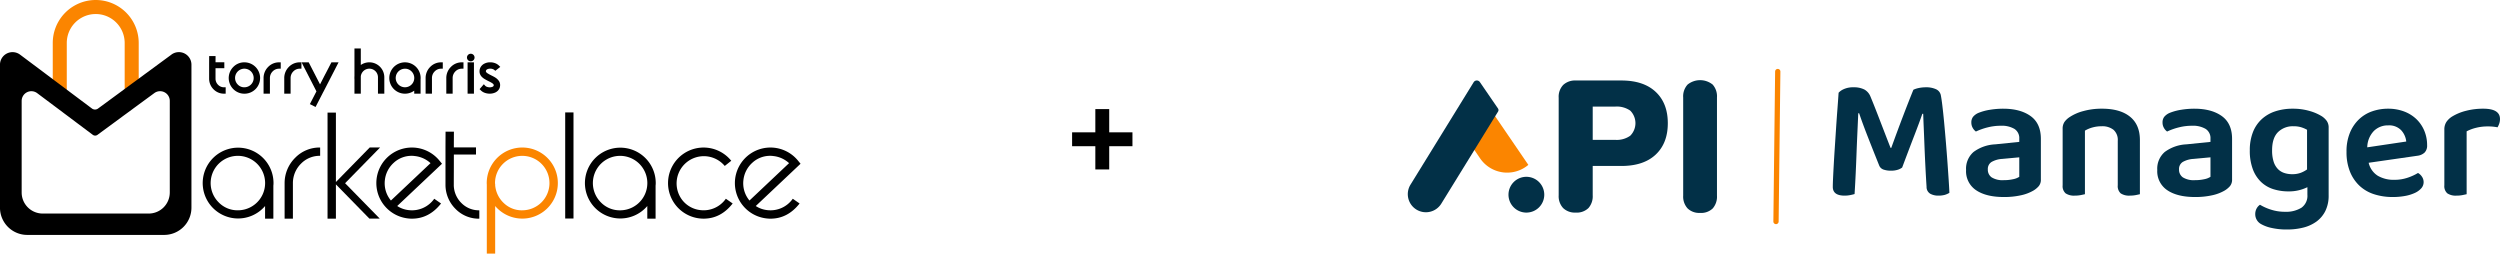
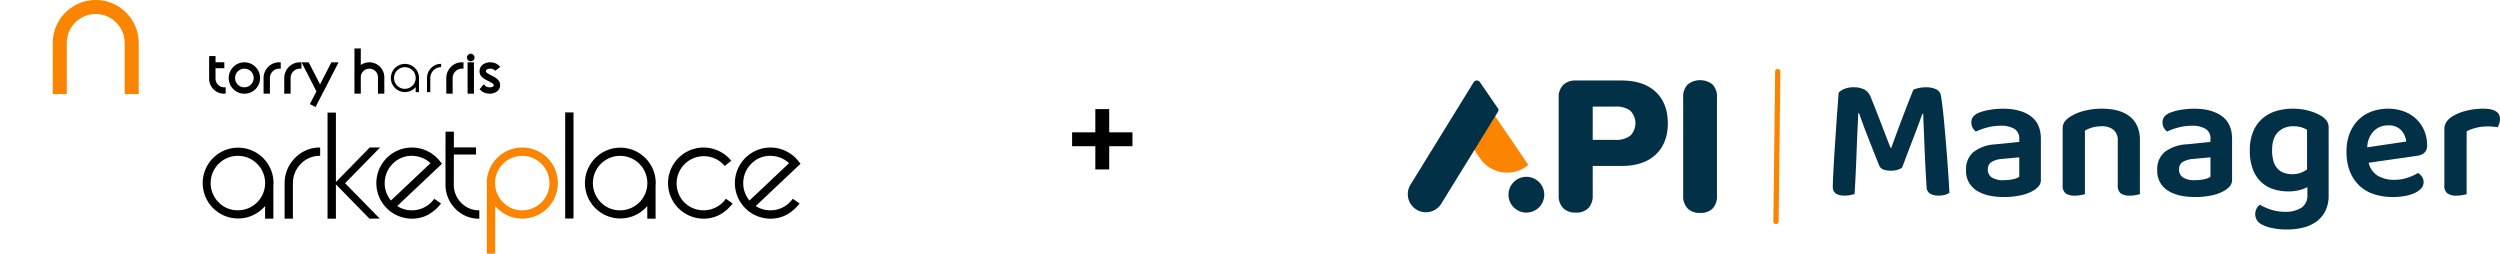
<svg xmlns="http://www.w3.org/2000/svg" width="839.899" height="85.204" viewBox="0 0 839.899 85.204">
  <g id="Group_826" data-name="Group 826" transform="translate(-138.949 -2366)">
    <g id="Group_47" data-name="Group 47" transform="translate(138.949 2366)">
      <g id="Group_44" data-name="Group 44" transform="translate(70.26 18.827)">
        <path id="Path_28" data-name="Path 28" d="M962.073,1311.433h-.513a4.835,4.835,0,0,1-3.531-1.445,5.041,5.041,0,0,1-1.5-3.564v-5.008l.012-2.627h2.147l0,.518c0,.591-.008,1.112-.01,1.578h2.955v1.985h-2.956c0,.578,0,1.154,0,1.717,0,.705,0,1.255,0,1.634v.181a2.887,2.887,0,0,0,.867,2.061,2.746,2.746,0,0,0,2.031.825h.513l0,2.146Zm-4.518-5.028a4,4,0,0,0,1.2,2.856,3.745,3.745,0,0,0,2.294,1.118v-.092a3.74,3.74,0,0,1-2.242-1.093,3.921,3.921,0,0,1-1.17-2.767v-.2c0-.381,0-.932,0-1.634,0-.73,0-1.479,0-2.227v-.963c0-.463,0-.981.006-1.582h-.089l-.007,1.642v4.946Z" transform="translate(-956.53 -1298.79)" />
        <path id="Path_29" data-name="Path 29" d="M1017.489,1316.689a5.271,5.271,0,1,1-3.715,1.543,5.1,5.1,0,0,1,3.715-1.544Zm0,9.5a4.25,4.25,0,1,0-2.989-1.244,4.057,4.057,0,0,0,2.988,1.244Zm0-8.384a4.151,4.151,0,1,1-2.933,1.214,4.018,4.018,0,0,1,2.933-1.212Zm0,7.267a3.125,3.125,0,1,0-2.207-.913A2.99,2.99,0,0,0,1017.489,1325.074Z" transform="translate(-1005.648 -1314.573)" />
        <path id="Path_30" data-name="Path 30" d="M1116.548,1316.687h.513v2.133h-.513a2.957,2.957,0,0,0-2.188.894,3.12,3.12,0,0,0-.937,2.228v5.271h-2.133v-5.291a5.263,5.263,0,0,1,1.569-3.722,5.06,5.06,0,0,1,3.689-1.515Zm-.513,1.135v-.082a3.965,3.965,0,0,0-2.452,1.189,4.229,4.229,0,0,0-.929,1.361,4.562,4.562,0,0,0-.339,1.653v4.245h.082v-4.267a4.154,4.154,0,0,1,1.238-2.936,3.955,3.955,0,0,1,2.4-1.165Z" transform="translate(-1093.003 -1314.57)" />
        <path id="Path_31" data-name="Path 31" d="M1175.368,1316.687h.513v2.133h-.513a2.957,2.957,0,0,0-2.188.894,3.12,3.12,0,0,0-.937,2.228v5.271h-2.133v-5.291a5.263,5.263,0,0,1,1.569-3.722,5.06,5.06,0,0,1,3.689-1.515Zm-.513,1.135v-.082a3.965,3.965,0,0,0-2.452,1.189,4.233,4.233,0,0,0-.929,1.361,4.561,4.561,0,0,0-.339,1.653v4.245h.082v-4.267a4.154,4.154,0,0,1,1.238-2.936,3.955,3.955,0,0,1,2.4-1.165h0Z" transform="translate(-1144.873 -1314.57)" />
        <path id="Path_32" data-name="Path 32" d="M1219.32,1316.691h2.4l3.808,7.407,1.852-3.612h.014l1.961-3.8h2.4l-5.041,9.8a1.159,1.159,0,0,1-.09.15l-2.6,5.054-1.911-.969,2.207-4.28-5-9.757Zm1.772,1.027H1221l4.259,8.3a.363.363,0,0,0,.046.066l.223.259Zm8.973,0h-.092l-1.961,3.8H1228l-2.478,4.832h0l-2.028,3.932.073.038,2.172-4.226.031-.039.012-.018v-.007Z" transform="translate(-1188.268 -1314.575)" />
      </g>
      <g id="Group_38" data-name="Group 38" transform="translate(0 0)">
        <g id="Group_46" data-name="Group 46" transform="translate(0)">
          <path id="Path_17" data-name="Path 17" d="M962.021,1571.225a7.239,7.239,0,0,1-.05.846v11.093h-2.785v-4.25a11.894,11.894,0,1,1,2.836-7.683m-11.964,9.122a9.148,9.148,0,1,0-6.467-2.673,8.823,8.823,0,0,0,6.467,2.673" transform="translate(-870.133 -1509.7)" />
          <path id="Path_18" data-name="Path 18" d="M1183.07,1561.672a8.753,8.753,0,0,0-6.417,2.624,9.162,9.162,0,0,0-2.737,6.5v11.989h-2.786V1570.8a11.942,11.942,0,0,1,3.569-8.482,11.416,11.416,0,0,1,8.371-3.433Z" transform="translate(-1075.513 -1509.324)" />
          <path id="Path_19" data-name="Path 19" d="M1299.157,1483.218h-.1l11.687,11.939h-3.482l-11.243-11.491v11.516h-2.81V1459.54h2.81v23.331l11.37-11.613h3.482l-11.716,11.96Z" transform="translate(-1183.168 -1421.719)" />
          <path id="Path_20" data-name="Path 20" d="M1442.707,1582.76a11.944,11.944,0,1,1,10.548-19.376l.818,1-15.048,14.2a8.789,8.789,0,0,0,3.955,1.39,9.154,9.154,0,0,0,8.482-3.83l2.289,1.592q-4.006,5.1-9.8,5.1a10.418,10.418,0,0,1-1.244-.075m-4.8-18.741a9.132,9.132,0,0,0-3.035,5.907,9.018,9.018,0,0,0,1.962,6.716.407.407,0,0,1,.074.1l13.307-12.562a9.222,9.222,0,0,0-5.3-2.387,6.345,6.345,0,0,0-.97-.074,8.806,8.806,0,0,0-6.047,2.3" transform="translate(-1305.576 -1509.371)" />
          <path id="Path_21" data-name="Path 21" d="M1631.327,1531.733a8.583,8.583,0,0,0,2.561,6.081,8.207,8.207,0,0,0,6.019,2.452v2.811a10.871,10.871,0,0,1-7.972-3.259,11.394,11.394,0,0,1-3.395-8.083v-12.562l.025-5.323h2.81q-.025,3.009-.025,5.274h7.442v2.413h-7.437q0,2.935-.012,5.609t-.012,4.117v.473h0Z" transform="translate(-1478.875 -1469.612)" />
          <path id="Path_22" data-name="Path 22" d="M1757.729,1558.9a11.939,11.939,0,1,1-9.1,19.649v15.993h-2.811v-23.181c-.016-.182-.025-.357-.025-.522a11.952,11.952,0,0,1,11.939-11.939m0,21.092a9.146,9.146,0,1,0-9.154-9.154.808.808,0,0,0,.025.2v.124h.025v.373a9.2,9.2,0,0,0,2.922,6.048,8.723,8.723,0,0,0,6.181,2.413" transform="translate(-1582.271 -1509.338)" fill="#fb8500" />
          <rect id="Rectangle_32" data-name="Rectangle 32" width="2.786" height="35.642" transform="translate(189.885 37.771)" />
          <path id="Path_23" data-name="Path 23" d="M2048.771,1571.225a7.265,7.265,0,0,1-.05.846v11.093h-2.785v-4.25a11.894,11.894,0,1,1,2.836-7.683m-11.964,9.128a9.148,9.148,0,1,0-6.467-2.673,8.823,8.823,0,0,0,6.467,2.673" transform="translate(-1828.471 -1509.7)" />
          <path id="Path_24" data-name="Path 24" d="M2271.958,1582.768a11.944,11.944,0,1,1,10.571-19.376l-2.188,1.74a9.152,9.152,0,0,0-14.237,11.5l.009.012a8.961,8.961,0,0,0,6.143,3.333,9.12,9.12,0,0,0,8.457-3.831l2.289,1.592q-3.979,5.1-9.774,5.1a10.816,10.816,0,0,1-1.268-.074" transform="translate(-2036.855 -1509.379)" />
          <path id="Path_25" data-name="Path 25" d="M2462.136,1582.76a11.944,11.944,0,1,1,10.548-19.376l.818,1-15.048,14.2a8.789,8.789,0,0,0,3.955,1.39,9.155,9.155,0,0,0,8.482-3.83l2.289,1.592q-4.006,5.1-9.8,5.1a10.43,10.43,0,0,1-1.244-.075m-4.8-18.741a9.13,9.13,0,0,0-3.035,5.907,9.017,9.017,0,0,0,1.962,6.716.413.413,0,0,1,.074.1l13.307-12.562a9.222,9.222,0,0,0-5.3-2.387,6.35,6.35,0,0,0-.97-.074,8.806,8.806,0,0,0-6.047,2.3" transform="translate(-2204.549 -1509.371)" />
          <path id="Path_26" data-name="Path 26" d="M540.788,1153.9v17.168h-4.715V1153.9a9.726,9.726,0,0,0-19.452,0v17.168H511.91V1153.9a14.439,14.439,0,0,1,28.878,0" transform="translate(-494.187 -1139.46)" fill="#fb8500" />
-           <path id="Path_27" data-name="Path 27" d="M419.521,1288.553l-9.083,6.671-.607.455-2.6,1.906-.607.442-.352.255-3.934,2.9-7.49,5.5a1.709,1.709,0,0,1-2.028-.007l-6.742-5.051-3.934-2.952-1.9-1.42-.607-.46-2.591-1.945-.607-.455-7.8-5.841a4.22,4.22,0,0,0-6.725,3.395v48.03a9.154,9.154,0,0,0,9.154,9.154h46.01a9.155,9.155,0,0,0,9.16-9.148v-48.036a4.218,4.218,0,0,0-6.722-3.4m-.557,46.329a7.081,7.081,0,0,1-7.081,7.08h-35.6a7.08,7.08,0,0,1-7.081-7.078v-30.762a3.262,3.262,0,0,1,5.2-2.623l6.032,4.516.473.351,2,1.5.473.358,1.464,1.093,3.045,2.289,5.219,3.909a1.326,1.326,0,0,0,1.567.007l5.8-4.26,3.039-2.245.275-.2.467-.338,2.015-1.478.467-.351,7.028-5.155a3.261,3.261,0,0,1,5.2,2.622v30.762Z" transform="translate(-361.92 -1270.21)" />
        </g>
      </g>
      <path id="Path_29-2" data-name="Path 29-2" d="M961.967,1310.23a3.413,3.413,0,0,0,1.017,2.417,3.258,3.258,0,0,0,2.393.974v1.118a4.323,4.323,0,0,1-3.169-1.3,4.527,4.527,0,0,1-1.348-3.214v-4.994l.009-2.116h1.118l0,.6c0,.4,0,.9,0,1.5h2.956v.958h-2.956q0,1.166,0,2.23t0,1.634v.188h0Zm10.08,4.508a4.759,4.759,0,1,1,3.36-1.393,4.571,4.571,0,0,1-3.36,1.393h0Zm0-8.384a3.627,3.627,0,1,0,2.575,1.062,3.513,3.513,0,0,0-2.575-1.062Zm11.687-1.118v1.107a3.483,3.483,0,0,0-2.551,1.043,3.644,3.644,0,0,0-1.088,2.585v4.765h-1.109v-4.765a4.749,4.749,0,0,1,1.419-3.374,4.538,4.538,0,0,1,3.326-1.361h0Zm6.929,0v1.107a3.483,3.483,0,0,0-2.551,1.043,3.643,3.643,0,0,0-1.088,2.585v4.765h-1.109v-4.765a4.748,4.748,0,0,1,1.419-3.374,4.537,4.537,0,0,1,3.326-1.361h0Zm12.021,0-4.659,9.057a.584.584,0,0,1-.07.109l-2.382,4.637-.989-.5,2.105-4.086a.959.959,0,0,1-.109-.158l-4.649-9.051h1.245l4.123,8.019,2.165-4.222h.01l1.961-3.8h1.245Z" transform="translate(-890.089 -1283.782)" />
      <path id="Path_28-2" data-name="Path 28-2" d="M1382.9,1290.712v5h-1.107v-5a3.419,3.419,0,0,0-1.018-2.413,3.393,3.393,0,0,0-4.656-.11,3.472,3.472,0,0,0-1.118,2.185v5.339h-1.108v-4.985h-.02a3.3,3.3,0,0,1,.02-.376v-8.8H1375v6.2a4.358,4.358,0,0,1,3.391-1.531,4.308,4.308,0,0,1,3.158,1.3,4.518,4.518,0,0,1,1.349,3.2Zm12.178.258a2.906,2.906,0,0,1-.02.336v4.413h-1.106v-1.691a4.734,4.734,0,1,1,1.127-3.057h0Zm-4.756,3.629a3.635,3.635,0,1,0-2.57-1.062,3.51,3.51,0,0,0,2.57,1.062h0Zm12.18-8.381v1.107a3.483,3.483,0,0,0-2.551,1.043,3.643,3.643,0,0,0-1.088,2.585v4.766h-1.107v-4.766a4.743,4.743,0,0,1,1.419-3.371,4.533,4.533,0,0,1,3.326-1.364Zm6.929,0v1.107a3.484,3.484,0,0,0-2.551,1.043,3.642,3.642,0,0,0-1.088,2.585v4.766h-1.107v-4.766a4.742,4.742,0,0,1,1.419-3.371,4.533,4.533,0,0,1,3.326-1.364Zm2.39,9.5v-9.512h1.107v9.511h-1.107Zm.553-10.865a.758.758,0,1,1,.539-.222.735.735,0,0,1-.539.222h0Zm9.322,8.353a2.336,2.336,0,0,1-.129.919,2.174,2.174,0,0,1-.514.781,2.662,2.662,0,0,1-.736.49,3.8,3.8,0,0,1-1.592.317,4.462,4.462,0,0,1-1.572-.287,3.1,3.1,0,0,1-1.137-.751l.736-.84a2.019,2.019,0,0,0,.811.553,3.138,3.138,0,0,0,2.294,0,1.208,1.208,0,0,0,.672-.654,1.055,1.055,0,0,0,.059-.466.848.848,0,0,0-.129-.409,2.47,2.47,0,0,0-.84-.741q-.514-.306-1.1-.584a.817.817,0,0,0-.1-.05.134.134,0,0,0-.05-.03q-.6-.3-1.227-.683a4.336,4.336,0,0,1-.632-.49,2.51,2.51,0,0,1-.523-.722,1.74,1.74,0,0,1-.148-.466c-.013-.085-.023-.168-.03-.246v-.217a2.352,2.352,0,0,1,.2-.89,2.49,2.49,0,0,1,1.266-1.216,3.709,3.709,0,0,1,1.581-.335,4.115,4.115,0,0,1,1.581.3,3.163,3.163,0,0,1,1.048.692l-.88.693a2.241,2.241,0,0,0-.593-.356,2.988,2.988,0,0,0-2.273.01,1.415,1.415,0,0,0-.722.672,1.3,1.3,0,0,0-.1.466v.129a.665.665,0,0,0,.009.109.781.781,0,0,0,.07.2,1.937,1.937,0,0,0,.761.751,9.876,9.876,0,0,0,1.166.643l.138.082q.563.268,1.137.6a3.75,3.75,0,0,1,1.206,1.118,1.923,1.923,0,0,1,.287.909Z" transform="translate(-1254.297 -1264.76)" />
      <g id="Group_45" data-name="Group 45" transform="translate(119.062 16.276)">
        <path id="Path_33" data-name="Path 33" d="M1369.57,1277.2h2.133v5.557a5.034,5.034,0,0,1,7.9,4.1v5.529h-2.134v-5.509a2.892,2.892,0,0,0-4.816-2.149,2.94,2.94,0,0,0-.95,1.841v5.818h-2.133v-4.985h-.02v-.513a3.823,3.823,0,0,1,.02-.4Zm1.107,1.027h-.082v13.142h.082v-4.859l0-.033a3.989,3.989,0,0,1,1.28-2.5,3.918,3.918,0,0,1,6.536,2.885v4.5h.082v-4.482a3.982,3.982,0,0,0-1.2-2.846,3.781,3.781,0,0,0-2.8-1.144,3.831,3.831,0,0,0-3.008,1.361l-.9,1.005v-7.034Z" transform="translate(-1369.55 -1277.2)" />
-         <path id="Path_34" data-name="Path 34" d="M1479.3,1327.227h-2.134v-1.013a5.266,5.266,0,1,1,2.154-4.25h0a3.1,3.1,0,0,1-.02.365v4.9Zm-1.107-1.027h.082v-3.954a2.4,2.4,0,0,0,.017-.275,4.259,4.259,0,1,0-1,2.717l.9-1.059v2.571Zm-4.142-.091a4.143,4.143,0,1,1,2.942-1.215,4.024,4.024,0,0,1-2.943,1.213h0Zm0-7.267a3.116,3.116,0,1,0,2.212.912,2.994,2.994,0,0,0-2.213-.912h0Z" transform="translate(-1457.063 -1312.032)" />
-         <path id="Path_35" data-name="Path 35" d="M1577.288,1316.687h.513v2.133h-.513a2.957,2.957,0,0,0-2.188.894,3.12,3.12,0,0,0-.937,2.228v5.271h-2.133v-5.291a5.263,5.263,0,0,1,1.569-3.722,5.06,5.06,0,0,1,3.689-1.515Z" transform="translate(-1548.105 -1312.019)" />
        <path id="Path_36" data-name="Path 36" d="M1636.1,1316.687h.513v2.133h-.513a2.957,2.957,0,0,0-2.188.894,3.119,3.119,0,0,0-.937,2.228v5.271h-2.133v-5.291a5.263,5.263,0,0,1,1.569-3.722,5.06,5.06,0,0,1,3.689-1.515Zm-.513,1.135v-.082a3.965,3.965,0,0,0-2.452,1.189,4.231,4.231,0,0,0-.929,1.361,4.559,4.559,0,0,0-.339,1.653v4.245h.082v-4.267a4.155,4.155,0,0,1,1.238-2.936,3.956,3.956,0,0,1,2.4-1.165h0Z" transform="translate(-1599.965 -1312.019)" />
        <path id="Path_37" data-name="Path 37" d="M1690.931,1292.27a1.273,1.273,0,1,1-.9.373,1.248,1.248,0,0,1,.9-.372Zm0,1.523a.245.245,0,1,0-.247-.243.242.242,0,0,0,.071.17A.222.222,0,0,0,1690.931,1293.793Zm-1.067,1.354H1692v10.536h-2.134Zm1.107,1.027h-.081v8.485h.081Z" transform="translate(-1651.835 -1290.489)" />
        <path id="Path_38" data-name="Path 38" d="M1728.9,1327.114h-.094a5.013,5.013,0,0,1-1.745-.319h0a3.625,3.625,0,0,1-1.322-.873l-.333-.338,1.433-1.645.386.45a1.522,1.522,0,0,0,.6.409,2.858,2.858,0,0,0,.981.184,2.557,2.557,0,0,0,.925-.176.709.709,0,0,0,.395-.364.561.561,0,0,0,.027-.246v-.013a.34.34,0,0,0-.052-.158,2.02,2.02,0,0,0-.664-.572h0c-.327-.195-.683-.384-1.055-.56l-.022-.011-.021-.012-.027-.014-.094-.038-.026-.025c-.4-.2-.818-.43-1.234-.688h-.006a4.841,4.841,0,0,1-.708-.553,3.015,3.015,0,0,1-.632-.867v-.007a2.248,2.248,0,0,1-.192-.6v-.01c-.015-.1-.027-.195-.034-.287v-.265a2.845,2.845,0,0,1,.24-1.082l.007-.015.007-.014a3.006,3.006,0,0,1,1.517-1.453,4.236,4.236,0,0,1,1.743-.379H1729a4.653,4.653,0,0,1,1.722.333,3.681,3.681,0,0,1,1.218.8l.417.409-1.669,1.312-.319-.271a1.729,1.729,0,0,0-.451-.271,2.692,2.692,0,0,0-.95-.184,2.466,2.466,0,0,0-.93.187.914.914,0,0,0-.458.412.813.813,0,0,0-.054.264v.129a.236.236,0,0,0,.025.066v0a1.466,1.466,0,0,0,.572.539l.012.007a9.205,9.205,0,0,0,1.1.609l.019.01.018.009.071.041.051.028c.376.178.765.385,1.153.612a4.277,4.277,0,0,1,1.368,1.263l.011.014.01.016a2.429,2.429,0,0,1,.363,1.144,2.887,2.887,0,0,1-.155,1.117l-.008.021a2.69,2.69,0,0,1-.635.962l-.006.006a3.166,3.166,0,0,1-.873.588l-.009,0a4.333,4.333,0,0,1-1.713.362Zm-1.48-1.282a3.99,3.99,0,0,0,1.39.254h.089a3.33,3.33,0,0,0,1.3-.274,2.175,2.175,0,0,0,.585-.394,1.655,1.655,0,0,0,.386-.587,1.834,1.834,0,0,0,.1-.709h0a1.391,1.391,0,0,0-.2-.653,3.258,3.258,0,0,0-1.027-.954l-.011-.006c-.372-.217-.741-.413-1.1-.581l-.018-.008-.018-.009-.07-.04-.052-.03a10.23,10.23,0,0,1-1.2-.664,2.419,2.419,0,0,1-.948-.958,1.306,1.306,0,0,1-.112-.327,1.131,1.131,0,0,1-.02-.208v-.149a1.823,1.823,0,0,1,.139-.648l.008-.019a1.923,1.923,0,0,1,.97-.918l.02-.01a3.478,3.478,0,0,1,1.329-.268,3.721,3.721,0,0,1,1.322.253l.013,0a3.024,3.024,0,0,1,.38.19l.072-.057a2.43,2.43,0,0,0-.409-.21,3.637,3.637,0,0,0-1.39-.261h-.012a3.247,3.247,0,0,0-1.366.291l-.01,0a1.979,1.979,0,0,0-1,.962,1.825,1.825,0,0,0-.149.677v.19c0,.059.013.12.022.187a1.239,1.239,0,0,0,.1.321,2,2,0,0,0,.414.572,3.8,3.8,0,0,0,.555.435c.393.246.785.461,1.16.646a.644.644,0,0,1,.1.054c.027.013.054.026.082.041.393.187.769.388,1.119.6a3.006,3.006,0,0,1,1.008.9l.012.019a1.367,1.367,0,0,1,.2.637,1.585,1.585,0,0,1-.092.679,1.71,1.71,0,0,1-.937.936l-.014.007-.014.006a3.558,3.558,0,0,1-1.315.253,3.885,3.885,0,0,1-1.342-.246h-.01a2.8,2.8,0,0,1-.577-.3l-.055.064a2.521,2.521,0,0,0,.592.314h0Z" transform="translate(-1683.344 -1311.918)" />
      </g>
    </g>
    <g id="P1" transform="translate(611.949 2389.156)">
      <path id="Path_533" data-name="Path 533" d="M1439.874,869.248h-.01a.886.886,0,0,1-.875-.9l.59-50.378a.885.885,0,0,1,.885-.875h.01a.886.886,0,0,1,.875.9l-.59,50.378A.885.885,0,0,1,1439.874,869.248Z" transform="translate(-1316.209 -817.1)" fill="#fb8500" />
      <g id="Group_811" data-name="Group 811" transform="translate(0 3.774)">
        <g id="Group_810" data-name="Group 810" transform="translate(0 0.11)">
          <path id="Path_534" data-name="Path 534" d="M751.9,905.76l13.08,19.159h0a11.018,11.018,0,0,1-16.226-2.212l-3.807-5.593L751.9,905.76Z" transform="translate(-724.519 -896.569)" fill="#fb8500" />
          <path id="Path_535" data-name="Path 535" d="M636.663,852.837a.956.956,0,0,1,.034,1.031c-.015.025-.031.05-.046.075l-6.612,10.724-12.384,20.087a6.079,6.079,0,1,1-10.348-6.381l15.21-24.667,5.967-9.677a1.252,1.252,0,0,1,2.1-.052l6.08,8.86Z" transform="translate(-606.401 -843.434)" fill="#023047" />
          <path id="Path_536" data-name="Path 536" d="M847.56,1068.889a6.01,6.01,0,1,1-6.011-6.009A6.01,6.01,0,0,1,847.56,1068.889Z" transform="translate(-801.749 -1030.519)" fill="#023047" />
        </g>
        <path id="Path_537" data-name="Path 537" d="M955.607,887.832a5.65,5.65,0,0,1-4.227-1.522,5.825,5.825,0,0,1-1.491-4.257V849.239a5.736,5.736,0,0,1,1.522-4.288,5.825,5.825,0,0,1,4.257-1.491h15.288q7.457,0,11.528,3.823t4.07,10.534q0,6.711-4.07,10.534t-11.528,3.822h-9.632v9.882a5.977,5.977,0,0,1-1.429,4.257,5.614,5.614,0,0,1-4.288,1.522Zm5.717-24.424h7.643a7.768,7.768,0,0,0,4.971-1.4,5.965,5.965,0,0,0,0-8.422,7.894,7.894,0,0,0-4.971-1.367h-7.643v11.185Z" transform="translate(-899.236 -843.346)" fill="#023047" />
        <path id="Path_538" data-name="Path 538" d="M1239.246,887.289a5.61,5.61,0,0,1-4.2-1.512,5.87,5.87,0,0,1-1.481-4.287v-33a5.852,5.852,0,0,1,1.481-4.318,6.726,6.726,0,0,1,8.42,0,5.928,5.928,0,0,1,1.45,4.318v33a6.027,6.027,0,0,1-1.419,4.287A5.571,5.571,0,0,1,1239.246,887.289Z" transform="translate(-1141.083 -842.69)" fill="#023047" />
      </g>
      <g id="Group_812" data-name="Group 812" transform="translate(142.75 6.166)">
        <path id="Path_539" data-name="Path 539" d="M1597.71,885.867a4.645,4.645,0,0,1-1.534.767,7.3,7.3,0,0,1-2.182.3,7.4,7.4,0,0,1-2.566-.383,2.391,2.391,0,0,1-1.445-1.386q-2.42-6.017-4.07-10.264t-2.654-7.255h-.3q-.177,3.953-.324,7.255t-.265,6.459q-.119,3.157-.266,6.4t-.383,7.019q-.591.177-1.475.354a9.627,9.627,0,0,1-1.888.177q-3.953,0-3.952-2.949,0-.942.088-2.92t.236-4.6q.146-2.623.354-5.751t.413-6.312q.206-3.185.443-6.282t.413-5.751a5.142,5.142,0,0,1,1.74-1.209,7.472,7.472,0,0,1,3.274-.619,7.73,7.73,0,0,1,3.628.737,4.665,4.665,0,0,1,2.094,2.448q.765,1.829,1.622,4.011t1.74,4.483q.885,2.3,1.74,4.513t1.622,4.159h.236q2-5.543,3.982-10.736t3.451-8.789a7.706,7.706,0,0,1,1.829-.59,11.191,11.191,0,0,1,2.3-.236,7.858,7.858,0,0,1,3.48.649,2.821,2.821,0,0,1,1.593,1.947q.235,1.122.531,3.569t.59,5.574q.294,3.128.59,6.665t.531,6.813q.235,3.274.413,5.987t.236,4.247a6.262,6.262,0,0,1-1.622.708,8.025,8.025,0,0,1-2.094.236,5.574,5.574,0,0,1-2.684-.619,2.623,2.623,0,0,1-1.268-2.33q-.237-3.716-.413-7.285t-.3-6.754q-.12-3.185-.236-5.869t-.177-4.631h-.295q-.945,2.774-2.6,7.049T1597.71,885.867Z" transform="translate(-1574.41 -858.91)" fill="#023047" />
        <path id="Path_540" data-name="Path 540" d="M1890.456,907.71q5.78,0,9.231,2.477t3.451,7.668v13.626a3.328,3.328,0,0,1-.708,2.242,7.319,7.319,0,0,1-1.77,1.475,14.3,14.3,0,0,1-4.188,1.593,25.7,25.7,0,0,1-5.781.59q-5.9,0-9.29-2.271a7.648,7.648,0,0,1-3.392-6.813,7.431,7.431,0,0,1,2.507-6.046,13.218,13.218,0,0,1,7.285-2.566l8.081-.826V917.8a3.669,3.669,0,0,0-1.622-3.3,8.323,8.323,0,0,0-4.571-1.062,17.985,17.985,0,0,0-4.483.56,21.008,21.008,0,0,0-3.893,1.386,3.832,3.832,0,0,1-1.091-1.268,3.525,3.525,0,0,1-.442-1.74,3.08,3.08,0,0,1,.56-1.917,4.817,4.817,0,0,1,1.8-1.327,17.5,17.5,0,0,1,3.893-1.062A27.581,27.581,0,0,1,1890.456,907.71Zm.236,24.008a13.982,13.982,0,0,0,3.126-.324,5.809,5.809,0,0,0,2.064-.8v-6.548l-5.722.531a8.252,8.252,0,0,0-3.6,1.032,2.764,2.764,0,0,0-1.239,2.507,3.114,3.114,0,0,0,1.268,2.654A6.957,6.957,0,0,0,1890.692,931.718Z" transform="translate(-1833.238 -900.513)" fill="#023047" />
        <path id="Path_541" data-name="Path 541" d="M2115.076,914.788a6.027,6.027,0,0,0-3.922-1.18,11.484,11.484,0,0,0-3.156.413,10.137,10.137,0,0,0-2.507,1.062v21.353q-.531.117-1.416.3a10.3,10.3,0,0,1-2.005.177,5.035,5.035,0,0,1-3.068-.767,3.216,3.216,0,0,1-1-2.713V914.493a4.073,4.073,0,0,1,.59-2.3,6.449,6.449,0,0,1,1.829-1.711,15.35,15.35,0,0,1,4.542-1.976,23.052,23.052,0,0,1,6.253-.8q6.074,0,9.408,2.684t3.333,7.875v18.168q-.473.117-1.386.3a10.423,10.423,0,0,1-1.976.177,5.017,5.017,0,0,1-3.1-.767,3.271,3.271,0,0,1-.974-2.713V918.5A4.524,4.524,0,0,0,2115.076,914.788Z" transform="translate(-2020.787 -900.513)" fill="#023047" />
        <path id="Path_542" data-name="Path 542" d="M2326.037,907.71q5.779,0,9.231,2.477t3.451,7.668v13.626a3.332,3.332,0,0,1-.708,2.242,7.327,7.327,0,0,1-1.77,1.475,14.3,14.3,0,0,1-4.188,1.593,25.7,25.7,0,0,1-5.781.59q-5.9,0-9.291-2.271a7.648,7.648,0,0,1-3.392-6.813,7.434,7.434,0,0,1,2.507-6.046,13.222,13.222,0,0,1,7.285-2.566l8.081-.826V917.8a3.669,3.669,0,0,0-1.622-3.3,8.325,8.325,0,0,0-4.571-1.062,17.978,17.978,0,0,0-4.483.56,21.008,21.008,0,0,0-3.894,1.386,3.829,3.829,0,0,1-1.091-1.268,3.52,3.52,0,0,1-.443-1.74,3.076,3.076,0,0,1,.561-1.917,4.815,4.815,0,0,1,1.8-1.327,17.5,17.5,0,0,1,3.893-1.062A27.587,27.587,0,0,1,2326.037,907.71Zm.236,24.008a13.982,13.982,0,0,0,3.126-.324,5.813,5.813,0,0,0,2.064-.8v-6.548l-5.721.531a8.253,8.253,0,0,0-3.6,1.032,2.764,2.764,0,0,0-1.239,2.507,3.114,3.114,0,0,0,1.268,2.654A6.958,6.958,0,0,0,2326.273,931.718Z" transform="translate(-2204.584 -900.513)" fill="#023047" />
        <path id="Path_543" data-name="Path 543" d="M2543.738,934.077a13.888,13.888,0,0,1-6.37,1.416,16.675,16.675,0,0,1-5.014-.737,10.6,10.6,0,0,1-4.13-2.389,11.474,11.474,0,0,1-2.8-4.277,17.516,17.516,0,0,1-1.032-6.4,16.433,16.433,0,0,1,1.032-6.046,11.7,11.7,0,0,1,2.949-4.395,12.44,12.44,0,0,1,4.572-2.654,18.577,18.577,0,0,1,5.9-.885,19.647,19.647,0,0,1,5.633.767,15.917,15.917,0,0,1,4.1,1.77,6.231,6.231,0,0,1,1.681,1.593,3.818,3.818,0,0,1,.619,2.241V936.85a11.5,11.5,0,0,1-1.091,5.191,9.794,9.794,0,0,1-2.979,3.569,12.754,12.754,0,0,1-4.424,2.035,22.112,22.112,0,0,1-5.486.649,22.97,22.97,0,0,1-5.338-.56,11.969,11.969,0,0,1-3.392-1.268,3.765,3.765,0,0,1-1.947-3.3,3.847,3.847,0,0,1,.472-1.947,3.434,3.434,0,0,1,1.121-1.239,17.281,17.281,0,0,0,3.716,1.652,15.01,15.01,0,0,0,4.66.708,9.8,9.8,0,0,0,5.545-1.357,4.89,4.89,0,0,0,2.005-4.365Zm-5.132-4.365a8.025,8.025,0,0,0,2.92-.472,9.124,9.124,0,0,0,2.094-1.121V914.789a10.269,10.269,0,0,0-1.917-.826,8.567,8.567,0,0,0-2.625-.354,7.058,7.058,0,0,0-5.22,1.976q-1.977,1.977-1.976,6.105a12.262,12.262,0,0,0,.5,3.775,6.286,6.286,0,0,0,1.416,2.477,5.266,5.266,0,0,0,2.153,1.357,8.324,8.324,0,0,0,2.654.413Z" transform="translate(-2384.298 -900.514)" fill="#023047" />
        <path id="Path_544" data-name="Path 544" d="M2752.222,925.878a6.993,6.993,0,0,0,3.068,4.365,10.519,10.519,0,0,0,5.544,1.357,13.653,13.653,0,0,0,4.572-.737,16.729,16.729,0,0,0,3.392-1.563,3.905,3.905,0,0,1,1.357,1.3,3.22,3.22,0,0,1,.531,1.769,3.094,3.094,0,0,1-.8,2.094,6.482,6.482,0,0,1-2.183,1.563,13.642,13.642,0,0,1-3.274,1,22.108,22.108,0,0,1-4.07.354,20.177,20.177,0,0,1-6.341-.944,12.917,12.917,0,0,1-4.9-2.861,13.276,13.276,0,0,1-3.185-4.748,17.461,17.461,0,0,1-1.151-6.607,16.331,16.331,0,0,1,1.121-6.371,13.065,13.065,0,0,1,3.038-4.542,12.2,12.2,0,0,1,4.454-2.714,16.174,16.174,0,0,1,5.368-.885,15.07,15.07,0,0,1,5.309.914,12.212,12.212,0,0,1,4.129,2.536,11.614,11.614,0,0,1,2.684,3.893,12.376,12.376,0,0,1,.973,4.925,3.3,3.3,0,0,1-.855,2.477,4.266,4.266,0,0,1-2.388,1.062l-16.4,2.36Zm6.548-12.564a6.622,6.622,0,0,0-4.837,1.917,8.112,8.112,0,0,0-2.183,5.456l13.1-1.947a6.583,6.583,0,0,0-1.711-3.8A5.606,5.606,0,0,0,2758.77,913.314Z" transform="translate(-2572.196 -900.513)" fill="#023047" />
        <path id="Path_545" data-name="Path 545" d="M2975.081,936.437q-.531.117-1.416.3a10.293,10.293,0,0,1-2.006.177,5.035,5.035,0,0,1-3.067-.767,3.218,3.218,0,0,1-1-2.714v-18.7a4.576,4.576,0,0,1,.707-2.6,6.453,6.453,0,0,1,2.065-1.888,16.855,16.855,0,0,1,4.512-1.829,22.716,22.716,0,0,1,5.81-.708q5.6,0,5.6,3.48a4.562,4.562,0,0,1-.265,1.563,6.362,6.362,0,0,1-.56,1.209,16.217,16.217,0,0,0-3.363-.295,15.782,15.782,0,0,0-3.893.472,13.7,13.7,0,0,0-3.126,1.18Z" transform="translate(-2762.14 -900.513)" fill="#023047" />
      </g>
    </g>
    <path id="Path_616" data-name="Path 616" d="M2.183-13.542H9.99v-7.807h4.662v7.807h7.807V-8.88H14.652v7.807H9.99V-8.88H2.183Z" transform="translate(496.949 2424)" />
  </g>
</svg>